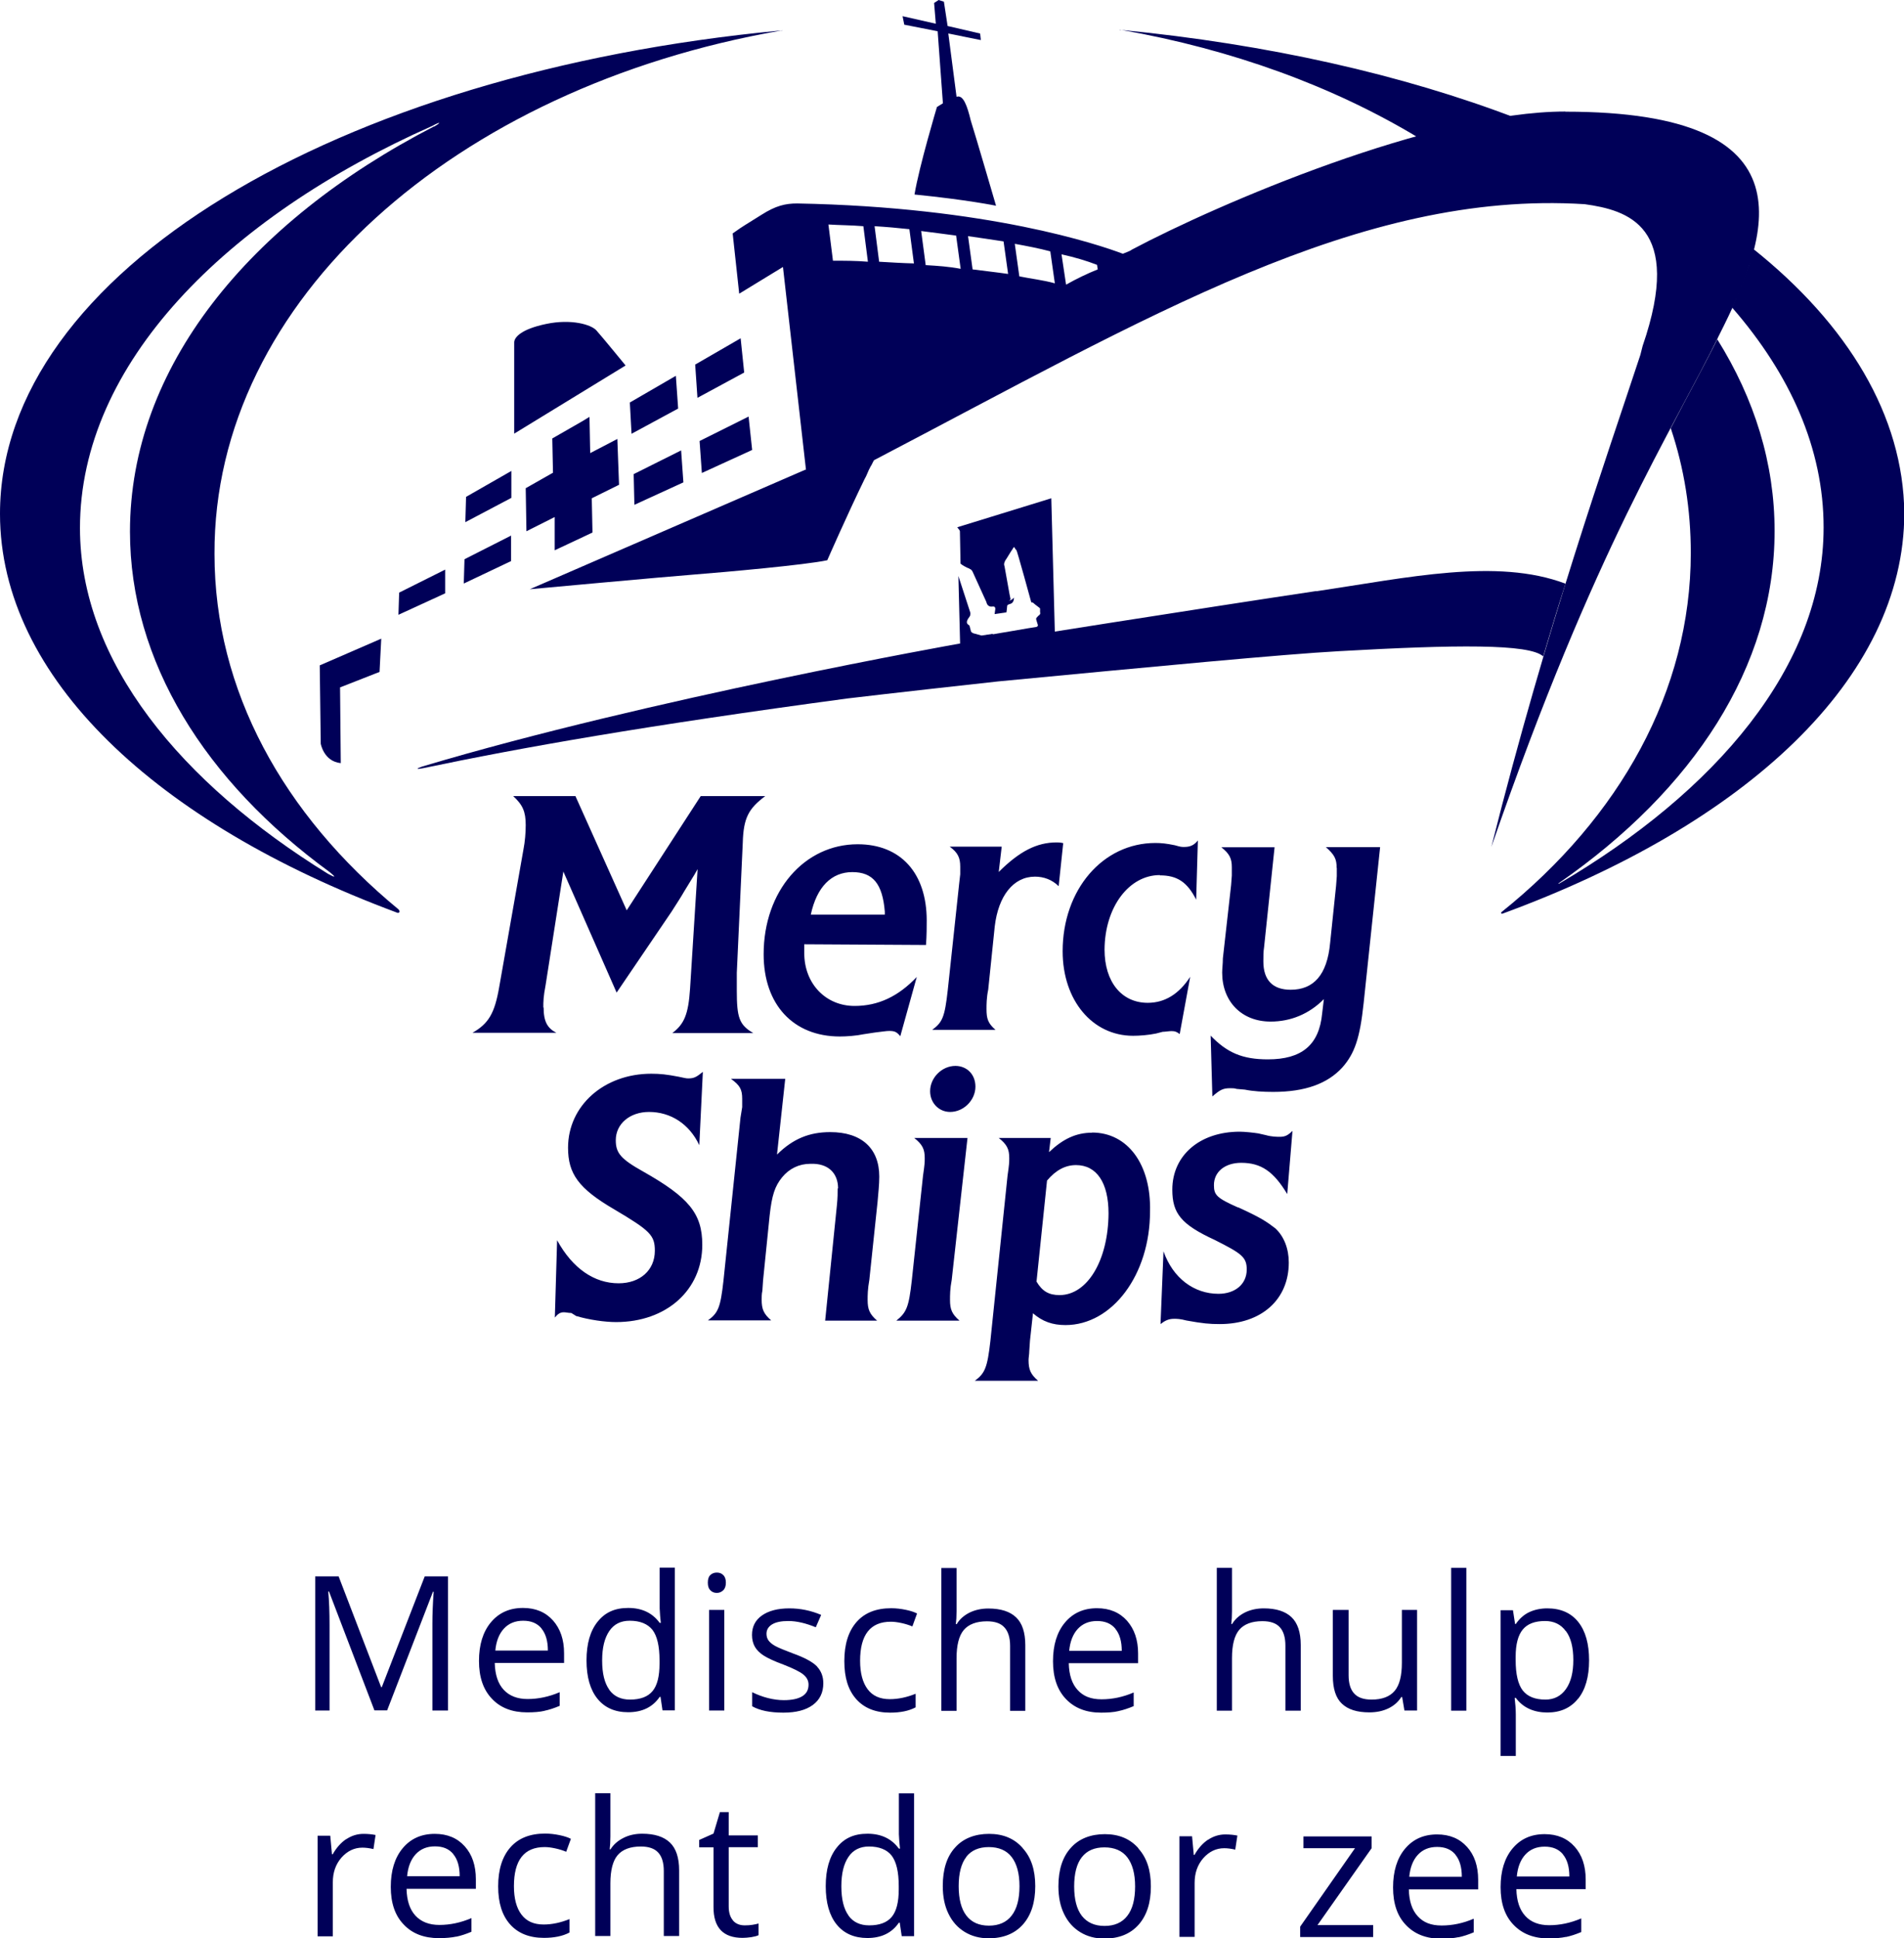
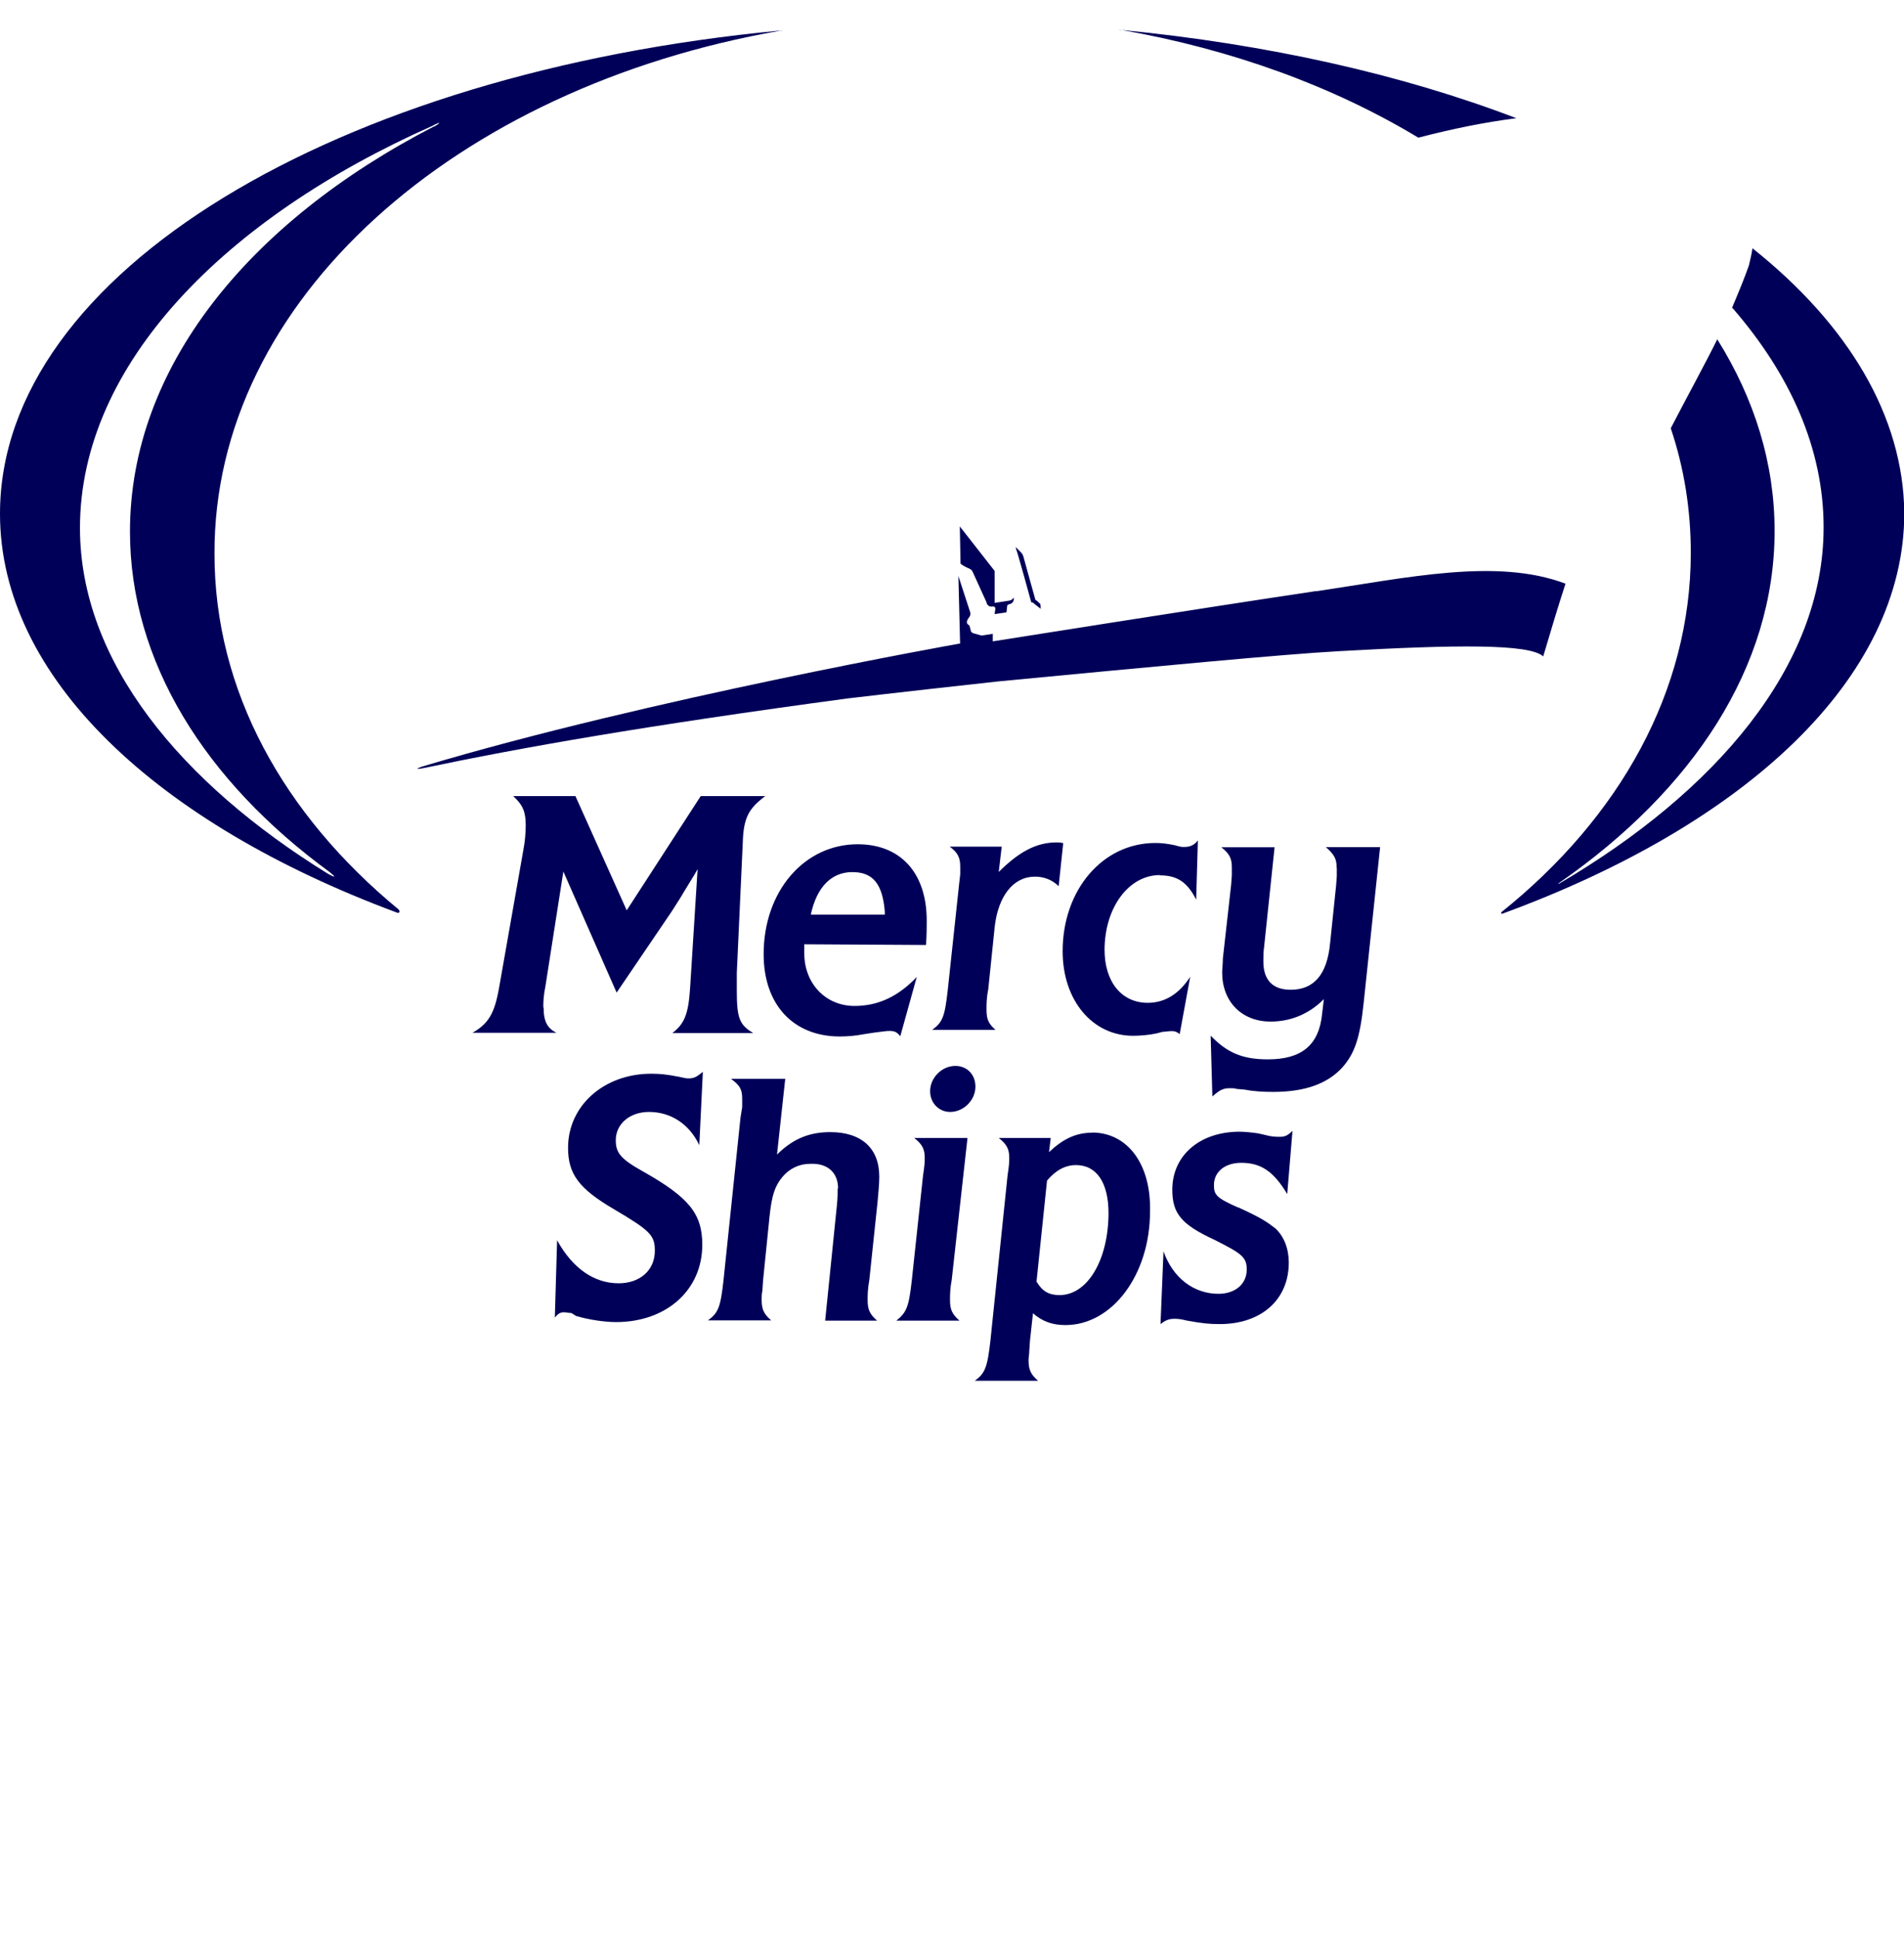
<svg xmlns="http://www.w3.org/2000/svg" id="Laag_2" viewBox="0 0 134.04 136.4">
  <defs>
    <style>.cls-1{fill:#000058;}</style>
  </defs>
  <g id="Laag_1-2">
-     <path class="cls-1" d="m24.37,129.44c-.37.25-.69.61-.95,1.07h-.05l-.12-1.31h-.89v7.08h1.07v-3.8c0-.69.2-1.27.61-1.74.41-.46.9-.7,1.47-.7.22,0,.48.03.78.1l.15-.99c-.25-.05-.53-.08-.85-.08-.44,0-.85.13-1.22.38m7.74,6.86c.34-.07.7-.19,1.08-.35v-.96c-.75.32-1.5.48-2.26.48-.72,0-1.28-.22-1.68-.65-.4-.43-.61-1.06-.63-1.89h4.88v-.68c0-.96-.26-1.73-.78-2.31-.52-.58-1.22-.88-2.11-.88-.95,0-1.7.34-2.26,1.01-.56.67-.84,1.58-.84,2.72s.3,2.02.91,2.65c.6.64,1.43.96,2.48.96.48,0,.89-.04,1.23-.11m-.22-5.8c.3.36.45.88.45,1.55h-3.7c.06-.65.26-1.17.6-1.54.34-.37.79-.56,1.36-.56s.99.18,1.29.54m8.18,5.53v-.95c-.62.25-1.23.38-1.82.38-.69,0-1.21-.23-1.56-.7-.35-.46-.53-1.13-.53-2,0-1.83.72-2.75,2.16-2.75.22,0,.46.03.74.09.28.06.54.14.78.24l.33-.91c-.19-.1-.46-.19-.8-.26-.34-.07-.68-.11-1.02-.11-1.05,0-1.87.32-2.44.97-.57.65-.86,1.56-.86,2.74s.28,2.05.84,2.68c.56.63,1.36.95,2.38.95.72,0,1.32-.12,1.79-.37m7.73.24v-4.62c0-.9-.22-1.55-.65-1.96-.43-.41-1.08-.62-1.95-.62-.5,0-.94.1-1.33.3-.39.2-.69.46-.9.8h-.06c.03-.24.05-.54.05-.91v-3.04h-1.07v10.05h1.07v-3.7c0-.92.17-1.59.51-1.99.34-.4.89-.61,1.63-.61.56,0,.97.14,1.23.43.26.28.39.72.39,1.29v4.58h1.07Zm3.79-1.1c-.2-.23-.3-.56-.3-.98v-4.17h2.05v-.83h-2.05v-1.64h-.62l-.45,1.51-1.01.45v.52h1.01v4.21c0,1.44.68,2.16,2.05,2.16.18,0,.38-.02.61-.05.23-.04.4-.08.51-.14v-.82c-.1.03-.24.06-.42.09-.18.03-.36.04-.55.04-.35,0-.63-.11-.83-.34m11.88,1.1h.87v-10.05h-1.07v2.88l.03.5.05.51h-.08c-.51-.7-1.25-1.05-2.21-1.05s-1.64.32-2.16.97c-.52.65-.78,1.55-.78,2.72s.26,2.07.77,2.7c.51.63,1.24.95,2.16.95.99,0,1.73-.36,2.22-1.08h.06l.14.95Zm-3.75-1.46c-.33-.46-.5-1.14-.5-2.05s.17-1.58.5-2.07c.33-.49.82-.73,1.44-.73.73,0,1.27.22,1.6.64.33.43.5,1.14.5,2.15v.23c0,.89-.16,1.53-.49,1.93-.33.4-.86.6-1.59.6-.64,0-1.13-.23-1.46-.69m12.26-4.76c-.58-.66-1.37-.99-2.36-.99s-1.83.32-2.4.97c-.58.64-.86,1.54-.86,2.7,0,.75.13,1.4.4,1.95.27.56.65.98,1.14,1.28.49.3,1.05.45,1.69.45,1.02,0,1.83-.32,2.41-.97.58-.65.87-1.55.87-2.7s-.29-2.02-.88-2.67m-3.98.61c.36-.46.89-.69,1.59-.69s1.25.23,1.61.7c.36.47.55,1.15.55,2.05s-.18,1.6-.55,2.07c-.36.47-.9.71-1.6.71s-1.23-.24-1.59-.71c-.36-.47-.54-1.16-.54-2.07s.18-1.6.54-2.06m12.11-.61c-.58-.66-1.37-.99-2.36-.99s-1.83.32-2.4.97c-.58.64-.87,1.54-.87,2.7,0,.75.13,1.4.4,1.95.27.56.65.98,1.14,1.28.49.3,1.05.45,1.69.45,1.02,0,1.83-.32,2.41-.97.58-.65.87-1.55.87-2.7s-.29-2.02-.88-2.67m-3.98.61c.36-.46.89-.69,1.59-.69s1.25.23,1.61.7c.36.47.55,1.15.55,2.05s-.18,1.6-.55,2.07c-.36.47-.9.71-1.6.71s-1.23-.24-1.6-.71c-.36-.47-.54-1.16-.54-2.07s.18-1.6.54-2.06m8.88-1.23c-.37.25-.69.61-.95,1.07h-.05l-.12-1.31h-.89v7.08h1.07v-3.8c0-.69.2-1.27.61-1.74.41-.46.9-.7,1.47-.7.22,0,.48.03.78.1l.15-.99c-.25-.05-.53-.08-.85-.08-.44,0-.85.13-1.22.38m11.62,6h-3.91l3.81-5.41v-.83h-4.8v.83h3.63l-3.86,5.52v.73h5.14v-.83Zm6.01.86c.34-.07.7-.19,1.08-.35v-.96c-.74.32-1.5.48-2.26.48s-1.29-.22-1.68-.65c-.4-.43-.61-1.06-.63-1.89h4.88v-.68c0-.96-.26-1.73-.78-2.31-.52-.58-1.22-.88-2.11-.88-.95,0-1.7.34-2.26,1.01-.56.67-.84,1.58-.84,2.72s.3,2.02.91,2.65c.61.64,1.43.96,2.48.96.48,0,.89-.04,1.22-.11m-.22-5.8c.3.36.45.88.45,1.55h-3.7c.06-.65.26-1.17.6-1.54.34-.37.79-.56,1.36-.56s.99.18,1.29.54m7.78,5.8c.34-.07.7-.19,1.08-.35v-.96c-.75.32-1.5.48-2.26.48-.72,0-1.29-.22-1.68-.65-.4-.43-.61-1.06-.63-1.89h4.88v-.68c0-.96-.26-1.73-.78-2.31-.52-.58-1.22-.88-2.11-.88-.95,0-1.7.34-2.26,1.01-.56.67-.84,1.58-.84,2.72s.3,2.02.91,2.65c.61.64,1.43.96,2.48.96.48,0,.89-.04,1.22-.11m-.22-5.8c.3.36.45.88.45,1.55h-3.7c.06-.65.26-1.17.6-1.54.34-.37.79-.56,1.36-.56s.99.18,1.29.54" />
-     <path class="cls-1" d="m27.25,120.39l3.23-8.36h.05c-.06.82-.09,1.58-.09,2.27v6.09h1.1v-9.44h-1.64l-3.02,7.79h-.05l-2.99-7.79h-1.65v9.44h1.01v-6.01c0-.91-.03-1.7-.09-2.37h.05l3.2,8.37h.89Zm11.07.02c.34-.07.7-.19,1.08-.35v-.96c-.75.32-1.5.48-2.26.48-.72,0-1.28-.22-1.68-.65-.4-.43-.61-1.06-.63-1.89h4.88v-.68c0-.96-.26-1.72-.78-2.31-.52-.58-1.22-.88-2.11-.88-.95,0-1.7.34-2.26,1.01-.56.67-.84,1.58-.84,2.72s.3,2.02.91,2.66c.6.64,1.43.96,2.48.96.48,0,.89-.03,1.23-.11m-.22-5.79c.3.36.45.88.45,1.55h-3.7c.06-.65.26-1.17.6-1.54.34-.37.79-.56,1.36-.56s.99.18,1.29.54m8.52,5.77h.87v-10.05h-1.07v2.88l.03.5.05.51h-.08c-.51-.7-1.25-1.05-2.21-1.05s-1.64.32-2.16.97c-.52.65-.78,1.55-.78,2.72s.26,2.07.77,2.7c.51.63,1.23.95,2.16.95.99,0,1.73-.36,2.22-1.08h.06l.14.95Zm-3.75-1.46c-.33-.46-.5-1.14-.5-2.05s.17-1.58.5-2.07c.33-.49.81-.73,1.44-.73.73,0,1.26.22,1.6.64.33.43.5,1.14.5,2.15v.23c0,.89-.16,1.53-.49,1.93-.33.4-.86.6-1.59.6-.64,0-1.13-.23-1.46-.69m8.1-5.62h-1.07v7.08h1.07v-7.08Zm-.98-1.38c.12.12.27.18.45.18s.32-.06.45-.18c.13-.12.19-.3.19-.54s-.06-.42-.19-.54c-.12-.12-.27-.17-.45-.17s-.33.06-.45.17c-.12.11-.18.29-.18.54s.06.42.18.54m7.51,5.36c-.3-.31-.86-.62-1.7-.92-.61-.23-1.02-.4-1.24-.52-.22-.12-.37-.25-.47-.38s-.15-.3-.15-.48c0-.28.13-.5.39-.66.26-.16.64-.24,1.15-.24.58,0,1.22.15,1.93.44l.38-.87c-.73-.31-1.47-.46-2.24-.46-.82,0-1.46.17-1.93.5-.47.33-.7.79-.7,1.37,0,.32.07.6.2.83.13.23.34.44.62.62.28.18.75.4,1.4.64.69.27,1.16.5,1.4.7.24.2.36.43.36.71,0,.37-.15.64-.45.82-.3.18-.73.27-1.29.27-.36,0-.74-.05-1.13-.15-.39-.1-.75-.24-1.1-.41v.99c.53.3,1.26.45,2.2.45.89,0,1.58-.18,2.07-.54.49-.36.74-.87.74-1.53,0-.47-.15-.86-.44-1.17m6.94,2.86v-.95c-.62.25-1.23.38-1.82.38-.69,0-1.21-.23-1.56-.7-.35-.47-.53-1.13-.53-2,0-1.83.72-2.75,2.16-2.75.22,0,.46.03.74.09.28.06.54.14.78.24l.33-.91c-.19-.1-.46-.19-.8-.26-.34-.07-.68-.11-1.02-.11-1.06,0-1.87.32-2.44.97-.57.65-.86,1.56-.86,2.75s.28,2.05.84,2.68c.56.63,1.36.95,2.38.95.72,0,1.32-.12,1.79-.37m7.73.24v-4.62c0-.9-.22-1.55-.65-1.96-.43-.41-1.08-.62-1.95-.62-.5,0-.94.1-1.33.29-.39.2-.69.46-.9.81h-.06c.03-.24.05-.54.05-.91v-3.04h-1.07v10.05h1.07v-3.7c0-.92.17-1.59.51-1.99.34-.4.89-.61,1.63-.61.56,0,.97.14,1.23.43.26.28.4.72.4,1.29v4.58h1.07Zm6.55.02c.34-.07.7-.19,1.08-.35v-.96c-.74.32-1.5.48-2.26.48s-1.29-.22-1.68-.65c-.4-.43-.61-1.06-.63-1.89h4.88v-.68c0-.96-.26-1.72-.78-2.31-.52-.58-1.22-.88-2.11-.88-.95,0-1.7.34-2.26,1.01-.56.67-.84,1.58-.84,2.72s.3,2.02.91,2.66c.61.64,1.43.96,2.48.96.48,0,.89-.03,1.22-.11m-.22-5.79c.3.36.45.88.45,1.55h-3.7c.06-.65.26-1.17.6-1.54.34-.37.79-.56,1.36-.56s.99.18,1.29.54m13.05,5.77v-4.62c0-.9-.22-1.55-.65-1.96-.43-.41-1.08-.62-1.95-.62-.5,0-.94.1-1.33.29-.39.2-.69.46-.9.81h-.06c.03-.24.05-.54.05-.91v-3.04h-1.07v10.05h1.07v-3.7c0-.92.17-1.59.51-1.99.34-.4.89-.61,1.63-.61.56,0,.97.14,1.23.43.26.28.39.72.39,1.29v4.58h1.07Zm2.26-7.08v4.63c0,.9.21,1.56.64,1.96.43.41,1.07.61,1.93.61.5,0,.94-.09,1.34-.28.39-.19.69-.45.91-.8h.06l.16.95h.89v-7.08h-1.07v3.72c0,.92-.17,1.58-.51,1.98-.34.4-.88.61-1.62.61-.56,0-.97-.14-1.23-.43-.26-.28-.39-.71-.39-1.29v-4.59h-1.09Zm9.4-2.97h-1.07v10.05h1.07v-10.05Zm7.86,9.22c.52-.64.78-1.55.78-2.71s-.25-2.06-.76-2.7c-.51-.64-1.24-.96-2.18-.96-.47,0-.89.09-1.26.26-.37.17-.69.45-.96.84h-.05l-.15-.97h-.87v10.26h1.07v-2.91c0-.37-.03-.76-.08-1.18h.08c.26.35.58.61.96.78.38.17.8.25,1.26.25.92,0,1.64-.32,2.16-.97m-.85-4.76c.35.47.52,1.15.52,2.03s-.17,1.55-.52,2.05c-.35.49-.83.74-1.44.74-.73,0-1.26-.21-1.6-.64-.33-.43-.5-1.14-.5-2.14v-.24c0-.87.17-1.51.5-1.91s.85-.6,1.57-.6c.63,0,1.12.24,1.46.71" />
    <path class="cls-1" d="m54.94,2.15C23.72,5.1,0,19.18,0,36.16c0,11.53,11.02,21.77,27.89,28.05.21.12.32-.05.16-.21-8.11-6.69-12.95-15.4-12.95-25.01-.07-17.86,16.96-32.84,39.84-36.83.21,0,.21-.05,0,0m-24.39,6.74c-13.06,6.74-21.4,16.98-21.4,28.51,0,9.15,5.28,17.56,14.06,23.97.46.37.42.42-.12.12-10.31-6.37-17.46-14.89-17.46-24.34,0-11.53,10.24-21.84,24.81-28.3.58-.32.65-.25.12.05m92.81,8.57c-.05.42-.16.79-.25,1.21-.37,1.04-.79,2.04-1.21,3.03,0,0,0-.05.05-.05,4.08,4.7,6.42,9.91,6.42,15.45,0,9.82-7.67,18.64-18.6,25.06q-.16.05,0-.05c9.4-6.53,15.15-15.19,15.15-24.76,0-4.75-1.41-9.29-4.03-13.48,0-.05.05-.05.05-.12-.95,1.92-2.08,3.96-3.33,6.37.95,2.83,1.41,5.75,1.41,8.78,0,9.71-5,18.6-13.32,25.27-.05.05-.05.12.05.12,17.14-6.28,28.3-16.56,28.3-28.21-.07-6.81-3.94-13.25-10.68-18.62M78.96,2.11c-.21,0-.21.05,0,0,7.78,1.37,14.89,3.96,20.89,7.58,2.41-.63,4.7-1.09,6.9-1.37-8.04-3.08-17.51-5.21-27.79-6.21" />
-     <path class="cls-1" d="m69.88,45.19l4.38-.67-.25-9.45-6.62,2.04,2.41,3.13v2.29s.83-.12,1.09-.16c.16-.05.25-.16.25-.21-.05-.16-.32-1.78-.42-2.29-.05-.16-.05-.21.05-.42.12-.16.32-.53.53-.83.05-.12.12-.16.16,0,.16.16.46.42.46.53.05.05.88,3.13.88,3.2,0,0,.37.25.42.42v.32c.05.12-.05.21-.12.25-.05.05-.16.16-.16.21s.12.42.12.42c0,0,.05.12-.12.16-.12,0-3.03.53-4.49.74l.58.16.74-.12.12.28Zm-22.14-16.45l-.16-2.29-3.24,1.88.12,2.2,3.29-1.78Zm-3.08,6.79l3.45-1.58-.16-2.25-3.34,1.67.05,2.15Zm4.28-9.87l.16,2.34,3.29-1.78-.25-2.41-3.2,1.85Zm-4.91.05s-1.67-2.04-2.04-2.45c-.37-.42-1.78-.83-3.54-.46-1.78.37-2.25.95-2.25,1.3v6.42l7.83-4.79Zm8.92,5.95l-.25-2.34-3.45,1.72.16,2.25,3.54-1.62ZM63.67,1.74l2.34.46.37,5.07-.42.26s-1.25,4.17-1.58,6.16c3.71.37,5.74.79,5.74.79,0,0-1.46-5-1.78-6-.25-1.04-.53-1.83-1-1.67l-.58-4.45,2.29.46-.05-.46-2.29-.53-.26-1.71-.37-.12-.32.21.12,1.46-2.34-.53.12.6ZM28.05,43.27l3.29-1.51v-1.67l-3.24,1.62-.05,1.55Zm7.94-5.58l-3.29,1.67-.05,1.71,3.33-1.58v-1.81ZM110.2,7.85c-9.36,0-24.51,6.53-30.5,9.71-.16.12-.32.16-.53.25l-.12.05c-1.67-.63-9.45-3.29-22.93-3.54-.83,0-1.51.16-2.5.79-.58.37-1.09.67-1.51.95l-.53.37.46,4.24,3.08-1.88,1.62,14.27h-.05l-19.39,8.41s9.57-.88,11.65-1.04c2.04-.16,7.78-.67,9.29-1,0,0,1.37-3.13,2.62-5.7.16-.26.25-.58.42-.88.11-.16.16-.32.25-.46,19.27-10.07,34.16-19.01,50.03-18.02,2.99.42,7,1.51,4.08,9.98l-.16.63c-2.34,7.11-6.58,19.06-10.49,34.63,7.37-21.31,12.69-29.14,16.07-36.09,3.5-6.93,6.79-15.66-10.86-15.66m-51.56,10.49l-.32-2.55c.79.05,1.62.05,2.46.12l.32,2.5c-.83-.07-1.67-.07-2.45-.07m3.24.07l-.32-2.5c.83.05,1.62.12,2.45.21l.32,2.41c-.79-.02-1.62-.07-2.46-.12m3.29.25l-.32-2.41c.83.11,1.67.21,2.46.32l.32,2.34c-.83-.16-1.62-.21-2.45-.26m3.29.3l-.32-2.34c.83.11,1.67.25,2.5.37l.32,2.29c-.83-.12-1.67-.21-2.5-.32m3.29.49l-.32-2.29c.88.16,1.71.32,2.5.53l.32,2.25c-.83-.23-1.67-.32-2.5-.49m3.29.58l-.32-2.13c.95.21,1.78.46,2.5.74l.05.32c-.7.28-1.48.65-2.22,1.07m-39.05,13.11l-3.2,1.83-.05,1.78,3.24-1.71v-1.9Zm7.46-2.25l-1.92,1-.05-2.55-.53.32-2.09,1.2.05,2.41-1.92,1.09.05,3.03,1.99-1v2.34l2.66-1.25-.05-2.41,1.92-.95-.12-3.24Zm-20.89,21.45s.21,1.25,1.41,1.37l-.05-5.33,2.78-1.09.12-2.34-4.33,1.88.07,5.51Z" />
    <path class="cls-1" d="m72.59,42.39s.12,0,.16.05c.12.12.42.32.46.37.05,0,.05.05.05.12v-.25c0-.16-.05-.21-.12-.26-.11-.12-.25-.21-.25-.21,0,0-.79-2.82-.83-2.99-.05-.16-.05-.21-.26-.42l-.32-.32s.05.05.05.16c.07.09,1.07,3.75,1.07,3.75m20.06-.79c-7.78,1.16-22.77,3.54-22.77,3.54v-.53l-.79.12-.58-.16s-.12-.05-.16-.12l-.11-.42c-.16-.11-.32-.21,0-.62.11-.16.05-.32.05-.32,0,0-.53-1.62-.83-2.55l.12,4.75s-21.84,3.87-37.87,8.66c-.46.16-.42.21.05.12,6.95-1.46,15.61-2.99,29.88-4.91,2.66-.32,9.57-1.09,10.61-1.2,10.91-1.04,20.15-1.92,24.02-2.13,8.15-.46,13.41-.53,14.36.37.53-1.78,1.04-3.5,1.57-5.12-4.84-1.83-11.12-.42-17.53.53m-24.44-1.58c.16.05.21.16.25.25.05.12.95,2.09.95,2.09,0,0,.05.37.42.32h.09c.12,0,.12.16.12.16l-.05.37.83-.12s.05-.32.05-.42c0-.11.05-.11.16-.16.26-.05.32-.25.32-.46-.05.05-.12.16-.32.21-.25.05-.74.11-1.04.16v-2.25l-2.45-3.13.05,2.62c.09.09.46.3.63.35" />
    <path class="cls-1" d="m58.97,83.64c0,.32,0,.67-.05,1.16l-.83,8.15h3.66c-.53-.46-.67-.79-.67-1.46,0-.32,0-.74.12-1.41l.58-5.49c.05-.62.12-1.2.12-1.78,0-1.99-1.25-3.13-3.45-3.13-1.46,0-2.62.46-3.75,1.58l.58-5.33h-3.82c.63.46.79.74.79,1.41v.58l-.12.74-1.2,11.49c-.21,1.88-.37,2.25-1.09,2.78h4.45c-.53-.46-.67-.79-.67-1.46,0-.16,0-.42.05-.62l.05-.74.46-4.54c.16-1.46.37-2.08.88-2.71.51-.62,1.2-.95,1.99-.95,1.25-.05,1.95.65,1.95,1.74m-20.75-12.74c0-.42,0-.74.16-1.58l1.25-7.99,3.75,8.52,3.87-5.7c.37-.58.67-1.04.88-1.41l.74-1.21.21-.37-.53,8.41c-.12,1.83-.42,2.5-1.25,3.13h5.7c-.99-.58-1.16-1.09-1.16-2.99v-1.25l.42-9.15c.05-1.78.42-2.41,1.58-3.29h-4.54l-5.21,8.04-3.61-8.04h-4.38c.67.62.88,1.09.88,2.04,0,.53-.05,1.16-.16,1.72l-1.71,9.7c-.32,1.83-.74,2.55-1.88,3.2h5.91c-.63-.32-.9-.79-.9-1.78m2.32,21.72c.88.26,1.99.42,2.78.42,3.54,0,6.07-2.25,6.07-5.44,0-2.2-.95-3.34-4.17-5.16-1.57-.88-1.92-1.3-1.92-2.2,0-1.16,1-1.99,2.34-1.99,1.51,0,2.83.83,3.54,2.34l.25-5.16c-.46.37-.62.46-1.04.46-.16,0-.32-.05-.67-.12-.83-.16-1.3-.21-1.92-.21-3.33,0-5.86,2.25-5.86,5.21,0,1.83.74,2.87,3.24,4.33,2.55,1.51,2.87,1.83,2.87,2.92,0,1.37-1.04,2.29-2.55,2.29-1.71,0-3.24-1.04-4.33-3.03l-.16,5.44c.21-.25.37-.37.63-.37.16,0,.32.05.53.05l.37.23Zm24.6-26.13c.05-.63.05-1.37.05-1.71,0-3.34-1.83-5.37-4.86-5.37-3.75,0-6.62,3.29-6.62,7.74,0,3.54,2.08,5.79,5.37,5.79.46,0,1.16-.05,1.67-.16l.79-.12c.46-.05.79-.11,1-.11.37,0,.53.05.79.37l1.16-4.17c-1.3,1.37-2.71,2.04-4.38,2.04-2.04,0-3.54-1.58-3.54-3.71v-.63l8.59.05Zm-5.19-5.12c1.46,0,2.13.83,2.29,2.78v.21h-5.21c.42-1.95,1.46-2.99,2.92-2.99m8.11,18.71h-3.75c.58.46.74.79.74,1.41,0,.32,0,.42-.12,1.25l-.79,7.37c-.21,1.88-.37,2.25-1.09,2.83h4.45c-.53-.46-.67-.79-.67-1.46,0-.32,0-.79.12-1.41l1.11-9.98Zm8.78-.37c-1.16,0-2.08.46-3.04,1.37l.12-1h-3.66c.58.46.74.79.74,1.41,0,.32,0,.42-.12,1.25l-1.21,11.65c-.21,1.83-.37,2.25-1.09,2.78h4.45c-.53-.46-.67-.79-.67-1.46,0-.16.05-.42.05-.63l.05-.74.21-1.92c.67.58,1.37.83,2.29.83,3.29,0,5.95-3.54,5.95-7.99.09-3.31-1.57-5.56-4.08-5.56m-2.29,11.44c-.74,0-1.21-.26-1.62-.95l.74-7.11c.62-.74,1.3-1.09,2.04-1.09,1.46,0,2.29,1.25,2.29,3.4-.02,3.29-1.48,5.75-3.45,5.75m12.58-6.16c-1.51-.67-1.71-.88-1.71-1.58,0-.95.79-1.57,1.92-1.57,1.41,0,2.29.62,3.24,2.2l.37-4.45c-.32.32-.53.42-.88.42-.21,0-.58,0-1-.12l-.53-.12c-.32-.05-.95-.12-1.3-.12-2.82,0-4.75,1.67-4.75,4.08,0,1.67.62,2.45,2.99,3.54,1.88.95,2.25,1.2,2.25,2.08,0,1.04-.83,1.71-1.99,1.71-1.71,0-3.2-1.09-3.87-2.99l-.21,5.12c.32-.25.58-.37.95-.37.21,0,.42,0,.88.12,1.16.21,1.62.25,2.34.25,2.92,0,4.86-1.71,4.86-4.33,0-.95-.32-1.83-.95-2.41-.58-.44-.95-.72-2.62-1.48m6.95-23.88v.58l-.05.67-.42,4.03c-.21,2.25-1.16,3.29-2.78,3.29-1.25,0-1.92-.67-1.92-1.99,0-.42,0-.67.05-1l.74-7.04h-3.75c.58.46.74.79.74,1.41v.58l-.05.67-.58,5.16c0,.37-.05.74-.05,1,0,2.04,1.37,3.45,3.41,3.45,1.41,0,2.71-.53,3.75-1.58l-.12,1c-.21,2.25-1.46,3.24-3.82,3.24-1.78,0-2.87-.46-4.03-1.67l.12,4.28c.53-.46.74-.58,1.25-.58.16,0,.32,0,.46.05l.58.05c.58.12,1.3.16,1.99.16,2.25,0,3.82-.58,4.86-1.71.88-.99,1.25-2.08,1.51-4.54l1.16-10.98h-3.82c.6.53.76.83.76,1.46m-26.84,13.94c-.95,0-1.78.83-1.78,1.78,0,.83.62,1.46,1.41,1.46.95,0,1.78-.83,1.78-1.78,0-.88-.62-1.46-1.41-1.46m.25-12.69l-.79,7.37c-.21,1.88-.37,2.25-1.09,2.78h4.45c-.53-.46-.63-.79-.63-1.46,0-.32,0-.79.12-1.37l.46-4.45c.25-2.13,1.3-3.5,2.83-3.5.62,0,1.2.21,1.67.67l.32-3.03c-.21-.05-.37-.05-.46-.05-1.41,0-2.62.63-4.08,2.08l.21-1.78h-3.66c.58.42.74.79.74,1.41v.53l-.09.79Zm14.15-.72c1.2,0,1.92.46,2.55,1.71l.12-4.17c-.25.32-.53.46-.95.46-.21,0-.25,0-.67-.12-.58-.12-.95-.16-1.37-.16-3.71,0-6.53,3.29-6.53,7.62,0,3.45,2.09,5.95,4.96,5.95.46,0,1.09-.05,1.62-.16l.46-.12c.16,0,.46-.05.62-.05.26,0,.37.05.58.21l.74-4.03c-.79,1.21-1.78,1.83-2.99,1.83-1.83,0-3.04-1.46-3.04-3.75.02-2.99,1.72-5.24,3.89-5.24" />
  </g>
</svg>